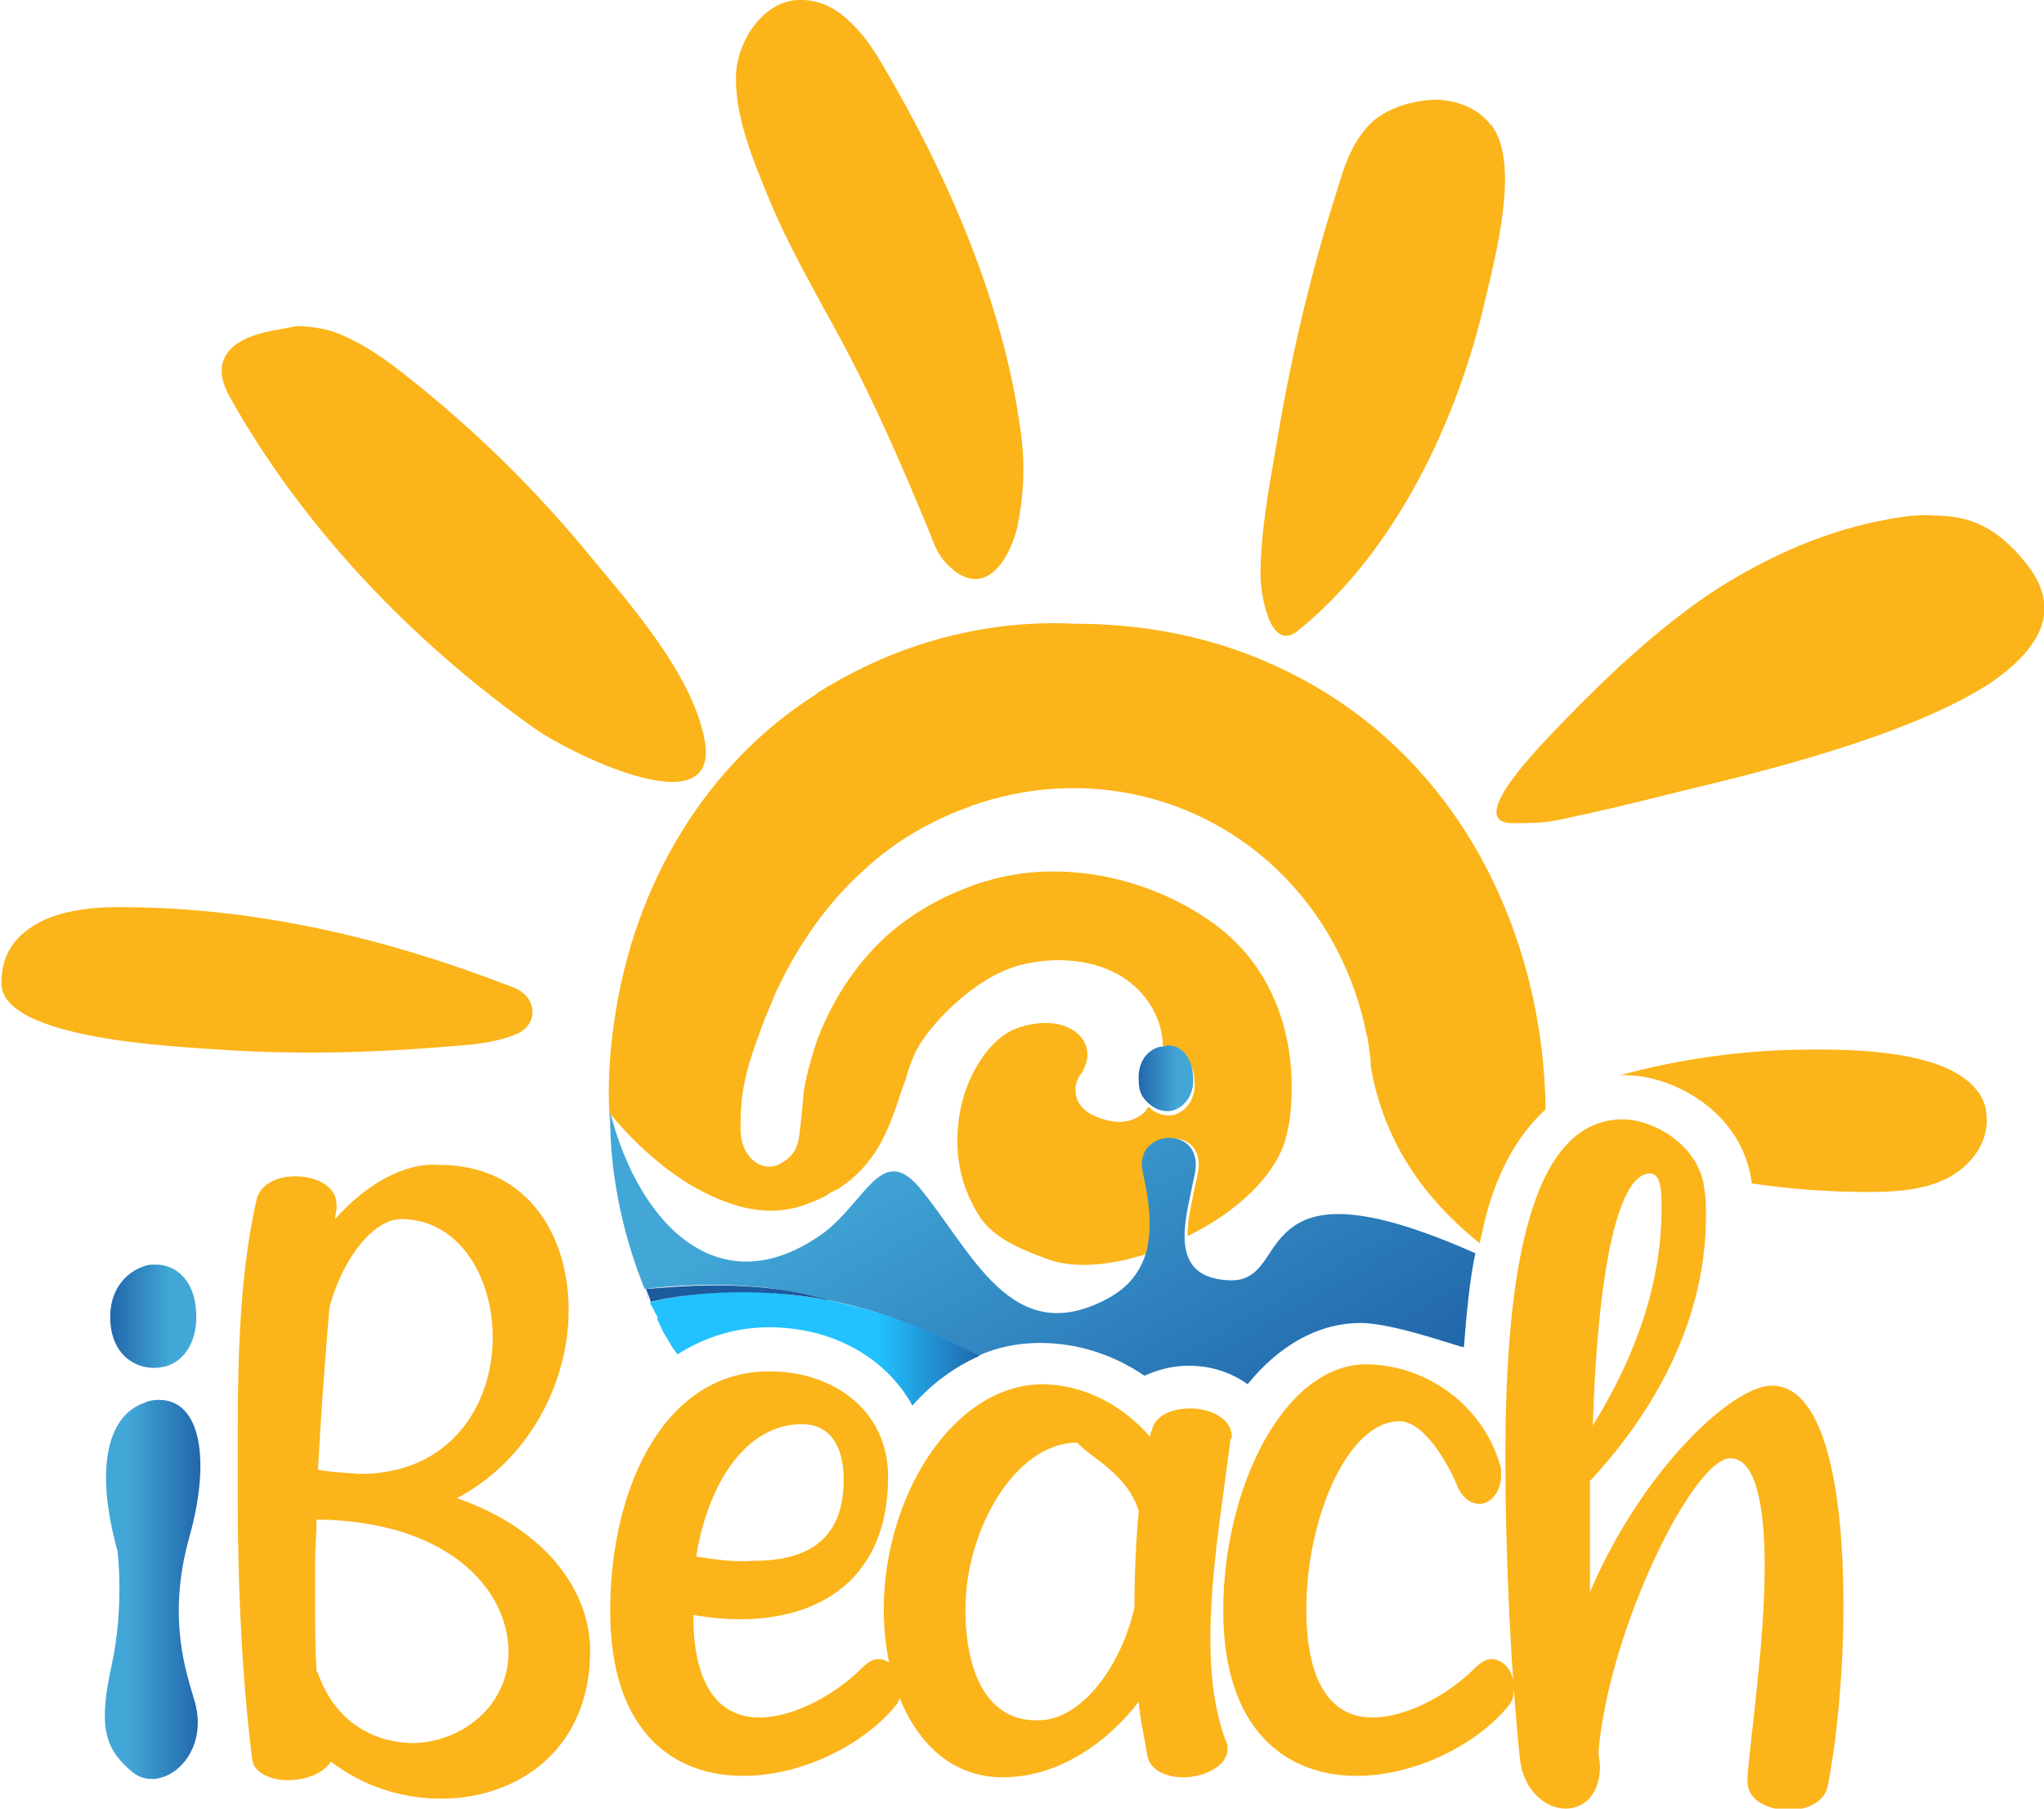
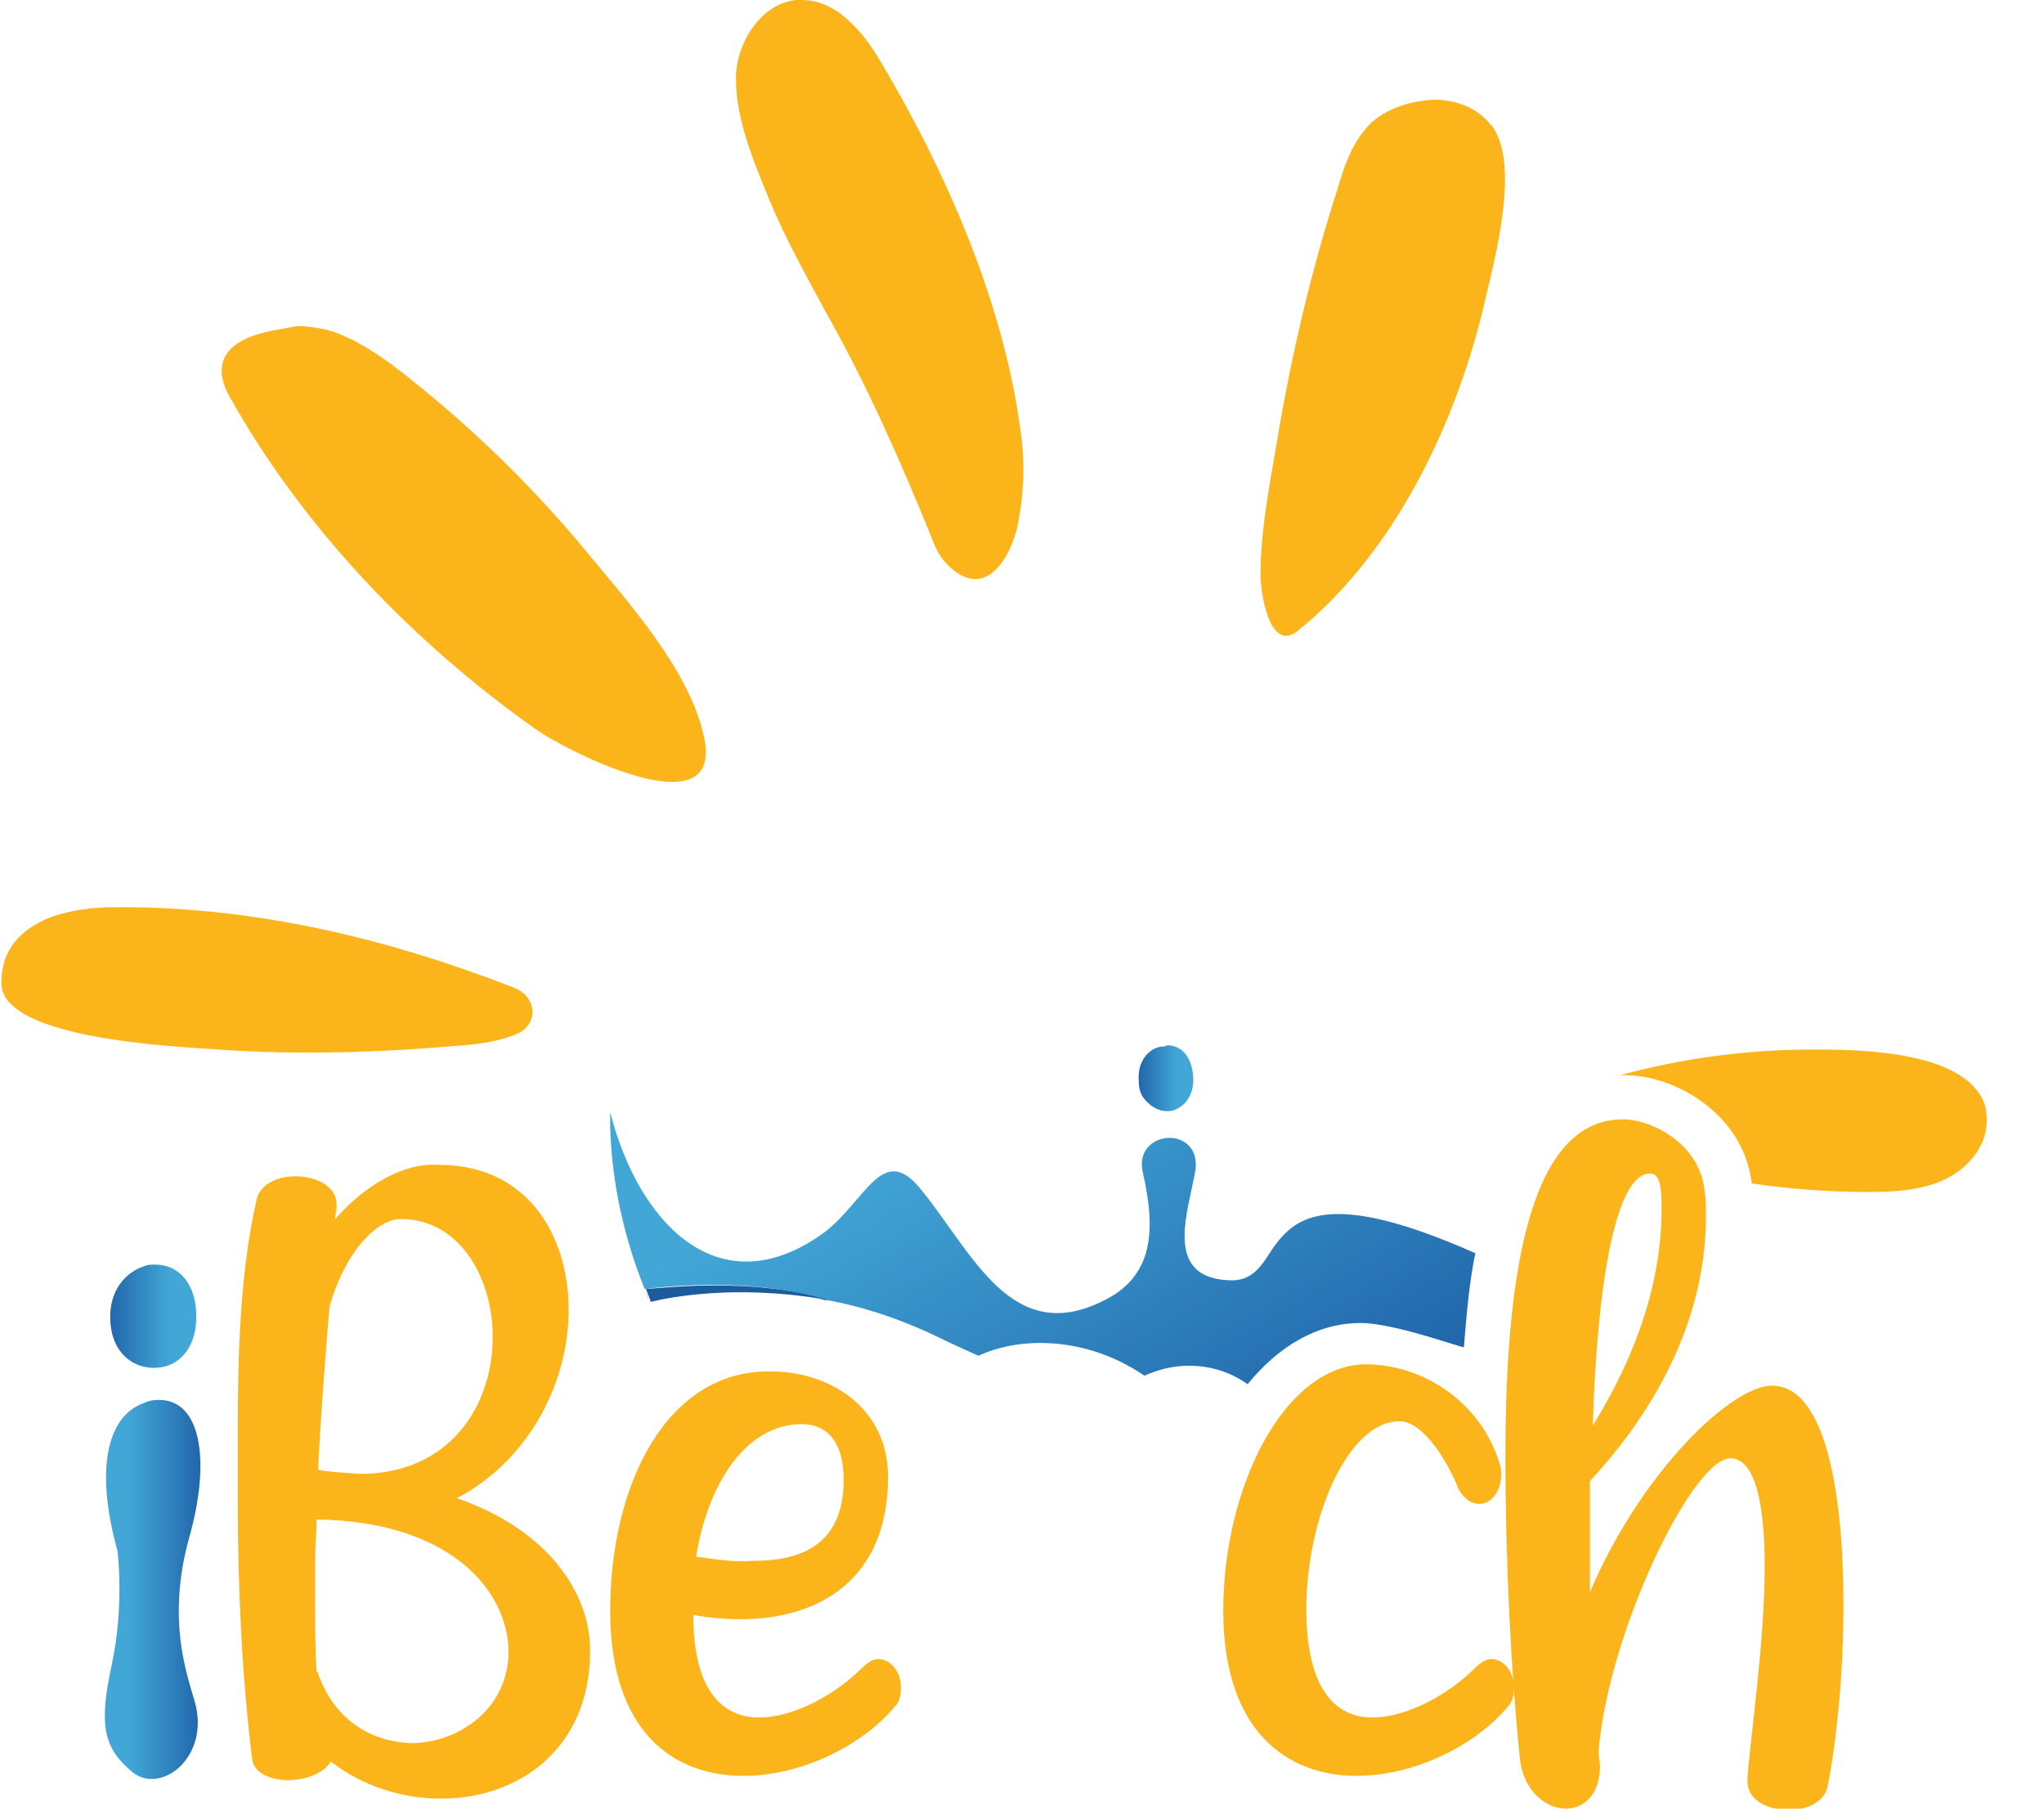
<svg xmlns="http://www.w3.org/2000/svg" width="130" height="115" viewBox="0 0 130 115" fill="none">
  <g clip-path="url(#clip0_152_1339)">
-     <path d="M53.294 43.284C52.838 43.555 52.292 43.827 51.836 44.189C45.004 48.536 40.358 56.051 39.082 64.835C38.718 67.189 38.627 69.453 38.809 71.717C38.809 71.445 38.809 71.083 38.809 70.811C38.809 70.811 40.904 73.528 43.91 75.339C45.004 75.973 46.188 76.516 47.372 76.788C48.556 77.059 49.741 77.059 50.925 76.697C51.472 76.516 51.927 76.335 52.474 76.063C52.747 75.882 53.02 75.701 53.294 75.61C55.753 73.981 56.482 71.988 57.393 69.181C57.484 69 57.484 68.819 57.575 68.728C57.758 68.004 58.031 67.28 58.304 66.736C59.306 64.925 62.221 61.937 65.137 61.303C68.781 60.488 72.516 61.666 73.7 65.016C73.882 65.559 73.973 66.193 73.973 66.827C74.884 66.555 75.886 67.189 75.978 68.728C76.069 69.996 75.34 70.721 74.611 70.902C74.064 70.992 73.427 70.811 73.062 70.358C72.971 70.449 72.88 70.63 72.789 70.721C71.878 71.536 70.785 71.445 69.692 70.992C68.143 70.358 68.234 69 68.69 68.366C70.147 66.374 68.052 64.201 64.681 65.378C63.133 65.921 61.31 68.185 60.946 71.445C60.673 74.071 61.402 75.973 62.404 77.512C63.315 78.689 64.59 79.323 66.594 80.047C68.234 80.681 70.603 80.5 73.062 79.685C73.518 78.055 73.336 76.244 72.88 74.614C72.243 71.807 76.889 71.445 76.16 74.705C75.886 76.063 75.522 77.421 75.522 78.599C78.528 77.15 81.17 74.795 81.808 72.26C81.899 71.988 81.899 71.717 81.99 71.445C82.719 66.193 80.988 61.484 77.253 58.768C73.791 56.232 69.327 55.055 65.228 55.508C63.77 55.689 62.404 56.051 61.128 56.595C59.306 57.319 57.575 58.406 56.209 59.673C54.296 61.484 52.929 63.658 52.018 66.012C51.745 66.736 51.563 67.461 51.381 68.095C51.381 68.276 51.289 68.366 51.289 68.547C51.289 68.638 51.198 68.819 51.198 68.91C51.198 69.091 51.107 69.362 51.107 69.543C51.016 70.63 50.925 71.536 50.834 72.169C50.743 73.075 50.379 73.618 49.468 74.071C48.465 74.524 47.099 73.618 47.099 71.807C47.099 70.449 47.099 68.91 48.192 66.012C48.374 65.469 48.648 64.744 48.921 64.11C49.103 63.748 49.194 63.386 49.376 63.024C49.376 62.933 49.376 62.933 49.468 62.933V62.843C50.834 59.945 52.656 57.41 54.842 55.417C56.664 53.697 58.76 52.429 61.037 51.524C68.234 48.626 76.342 50.256 81.717 55.78C84.45 58.587 86.181 62.118 86.91 65.74C86.91 65.831 87.001 66.012 87.001 66.193C87.092 66.736 87.183 67.28 87.183 67.823C88.185 73.618 91.647 77.059 94.107 79.051C94.289 78.236 94.471 77.421 94.653 76.788C95.564 73.709 96.931 71.807 98.297 70.54C98.206 59.945 93.105 47.63 80.806 42.197C76.98 40.477 72.698 39.662 68.416 39.662C63.224 39.39 57.94 40.658 53.294 43.284Z" fill="#FBB419" />
    <path d="M51.016 0C50.925 0 50.743 0 50.652 0C48.556 0.181 47.008 2.445 46.825 4.528C46.643 7.244 47.919 10.232 48.921 12.677C49.923 15.122 51.289 17.567 52.565 19.921C55.116 24.449 57.12 28.976 59.124 33.866C59.397 34.591 59.671 35.315 60.217 35.858C62.495 38.213 64.135 35.768 64.681 33.594C65.137 31.421 65.228 29.339 64.863 27.075C63.77 19.197 60.217 11.047 56.209 4.256C55.571 3.169 54.933 2.173 54.022 1.358C53.203 0.543 52.109 0 51.016 0Z" fill="#FBB419" />
    <path d="M38.809 70.721C38.809 70.992 38.809 71.355 38.809 71.626C38.9 75.248 39.72 78.78 40.995 81.949H41.086H41.177C42.362 81.768 48.192 81.225 52.565 82.674C52.565 82.674 52.383 82.674 52.109 82.583C54.387 82.945 56.755 83.669 59.306 84.847C60.217 85.299 61.219 85.752 62.221 86.205C63.406 85.662 64.772 85.39 66.139 85.39C68.507 85.39 70.785 86.114 72.789 87.473C73.609 87.111 74.52 86.839 75.613 86.839C77.071 86.839 78.346 87.292 79.348 88.016C81.261 85.662 83.721 84.122 86.545 84.122C88.641 84.122 92.831 85.662 93.104 85.662C93.287 83.398 93.469 81.406 93.833 79.685C84.45 75.52 82.355 77.421 80.988 79.323C80.259 80.41 79.713 81.496 78.164 81.406C75.978 81.315 75.34 80.138 75.34 78.599C75.34 77.421 75.704 76.063 75.978 74.705C76.706 71.445 71.969 71.717 72.698 74.614C73.062 76.244 73.336 78.055 72.88 79.685C72.516 80.862 71.787 81.859 70.421 82.583C64.317 85.843 61.857 79.595 58.486 75.52C56.118 72.713 55.116 76.244 52.474 78.327C45.823 83.217 40.631 77.874 38.809 70.721Z" fill="url(#paint0_linear_152_1339)" />
-     <path d="M41.542 82.764C41.359 82.764 41.359 82.854 41.359 82.854C41.359 82.945 41.359 82.945 41.451 83.035C41.542 83.216 41.633 83.398 41.724 83.579C41.815 83.669 41.815 83.76 41.815 83.85C41.815 83.85 41.815 83.85 41.815 83.941C41.997 84.213 42.088 84.575 42.27 84.846C42.453 85.118 42.635 85.48 42.817 85.752C42.908 85.843 42.999 86.024 43.09 86.114C44.821 85.028 46.734 84.394 48.921 84.394C53.02 84.394 56.391 86.386 58.031 89.374C59.215 88.016 60.673 86.929 62.312 86.205C61.31 85.752 60.399 85.299 59.397 84.846C56.938 83.669 54.478 83.035 52.2 82.583C50.378 82.311 48.739 82.13 47.19 82.13C44.366 82.13 42.27 82.583 41.542 82.764Z" fill="url(#paint1_linear_152_1339)" />
    <path fill-rule="evenodd" clip-rule="evenodd" d="M41.451 82.764C41.542 82.764 41.542 82.764 41.451 82.764C42.544 82.492 46.734 81.677 52.2 82.583C52.474 82.673 52.656 82.673 52.656 82.673C48.192 81.225 42.453 81.858 41.268 81.949H41.177H41.086C41.177 82.221 41.268 82.402 41.359 82.673C41.359 82.673 41.359 82.673 41.359 82.764H41.451Z" fill="#1C5B9E" />
    <path fill-rule="evenodd" clip-rule="evenodd" d="M40.995 81.949C41.086 82.22 41.177 82.401 41.268 82.673C41.177 82.492 41.086 82.22 40.995 81.949Z" fill="#1C5B9E" />
-     <path d="M73.791 66.555C72.971 66.736 72.334 67.551 72.425 68.728C72.425 69.362 72.607 69.724 72.971 70.086C73.427 70.539 73.973 70.72 74.52 70.63C75.249 70.449 75.978 69.724 75.886 68.457C75.795 67.098 75.067 66.464 74.247 66.464C74.064 66.555 73.973 66.555 73.791 66.555Z" fill="url(#paint2_linear_152_1339)" />
+     <path d="M73.791 66.555C72.971 66.736 72.334 67.551 72.425 68.728C72.425 69.362 72.607 69.724 72.971 70.086C73.427 70.539 73.973 70.72 74.52 70.63C75.249 70.449 75.978 69.724 75.886 68.457C75.795 67.098 75.067 66.464 74.247 66.464C74.064 66.555 73.973 66.555 73.791 66.555" fill="url(#paint2_linear_152_1339)" />
    <path d="M21.317 77.512C21.317 77.24 21.409 76.968 21.409 76.787V76.606C21.409 75.429 20.133 74.795 18.767 74.795C17.582 74.795 16.489 75.338 16.307 76.335C15.305 80.772 15.123 85.752 15.123 90.823V95.441C15.123 101.055 15.396 106.669 16.034 111.831C16.125 112.736 17.218 113.189 18.311 113.189C19.495 113.189 20.589 112.736 21.044 112.012C23.048 113.551 25.508 114.366 28.059 114.366C32.887 114.366 37.533 111.287 37.533 104.949C37.533 101.236 34.8 97.252 29.061 95.26C33.707 92.815 36.167 87.835 36.167 83.307C36.167 78.417 33.434 74.071 27.968 74.071C25.781 73.89 23.322 75.248 21.317 77.512ZM20.224 93.449C20.407 89.917 20.68 86.386 20.953 83.126C21.864 79.775 23.868 77.512 25.508 77.512C29.152 77.512 31.338 81.134 31.338 85.028C31.338 89.283 28.697 93.72 22.866 93.72C21.955 93.63 21.135 93.63 20.224 93.449ZM20.224 106.398C20.224 106.307 20.133 106.307 20.133 106.307C20.042 104.768 20.042 103.319 20.042 101.689V99.244C20.042 98.338 20.133 97.524 20.133 96.618C28.605 96.709 32.341 101.146 32.341 105.039C32.341 108.571 29.243 110.835 26.146 110.835C23.686 110.744 21.317 109.476 20.224 106.398Z" fill="#FBB419" />
    <path d="M38.809 102.414C38.809 110.11 42.817 112.918 47.281 112.918C50.925 112.918 54.842 111.016 56.938 108.481C57.211 108.209 57.302 107.756 57.302 107.303C57.302 106.307 56.664 105.492 55.844 105.492C55.48 105.492 55.116 105.764 54.751 106.126C53.203 107.666 50.561 109.205 48.283 109.205C46.006 109.205 44.093 107.575 44.093 102.685C45.095 102.866 46.097 102.957 47.099 102.957C52.109 102.957 56.482 100.421 56.482 93.902C56.482 89.555 52.838 87.201 49.012 87.201C42.362 87.111 38.809 94.445 38.809 102.414ZM44.275 98.973C45.004 94.445 47.372 90.551 51.016 90.551C52.474 90.551 53.658 91.547 53.658 94.083C53.658 98.248 50.925 99.244 47.919 99.244C46.643 99.335 45.459 99.154 44.275 98.973Z" fill="#FBB419" />
-     <path d="M56.209 102.323C56.209 107.937 58.851 113.008 63.77 113.008C67.141 113.008 70.238 111.016 72.425 108.209C72.516 109.386 72.789 110.472 72.971 111.649C73.153 112.555 74.156 113.008 75.249 113.008C76.615 113.008 78.073 112.283 78.073 111.197C78.073 111.016 78.073 110.925 77.982 110.744C77.253 108.842 76.98 106.579 76.98 104.224C76.98 99.968 77.8 95.26 78.255 91.547C78.255 91.457 78.346 91.457 78.346 91.366C78.346 90.189 76.98 89.555 75.704 89.555C74.52 89.555 73.427 90.008 73.245 91.004C73.153 91.094 73.153 91.275 73.153 91.366C71.423 89.374 68.963 88.016 66.23 88.016C60.582 88.106 56.209 95.169 56.209 102.323ZM61.402 102.323C61.402 97.252 64.59 91.728 68.507 91.728C69.418 92.724 71.696 93.72 72.425 96.075C72.243 98.067 72.151 100.149 72.151 102.232C71.24 106.126 68.69 109.386 66.048 109.386C62.768 109.476 61.402 106.307 61.402 102.323Z" fill="#FBB419" />
    <path d="M77.8 102.413C77.8 110.11 81.899 112.917 86.272 112.917C89.916 112.917 93.833 111.016 95.928 108.48C96.202 108.209 96.293 107.756 96.293 107.303C96.293 106.307 95.655 105.492 94.835 105.492C94.471 105.492 94.106 105.764 93.742 106.126C92.193 107.665 89.552 109.205 87.274 109.205C84.996 109.205 83.083 107.484 83.083 102.323C83.083 96.528 85.725 90.37 89.005 90.37C90.736 90.37 92.376 93.63 92.74 94.626C93.013 95.169 93.469 95.622 94.106 95.622C94.835 95.622 95.473 94.807 95.473 93.811C95.473 93.539 95.473 93.268 95.382 93.087C94.289 89.374 90.736 86.748 86.819 86.748C81.626 86.839 77.8 94.626 77.8 102.413Z" fill="#FBB419" />
    <path d="M95.746 92.543C95.746 99.425 96.111 106.398 96.657 111.74C96.84 113.823 98.297 115 99.573 115C100.757 115 101.759 114.095 101.759 112.284C101.759 112.012 101.668 111.74 101.668 111.378C102.306 103.681 107.68 92.725 110.049 92.725C111.689 92.725 112.235 95.803 112.235 99.606C112.235 104.406 111.324 110.473 111.142 113.008V113.28C111.142 114.457 112.418 115.091 113.784 115.091C114.968 115.091 116.062 114.547 116.244 113.551C116.79 110.835 117.246 106.488 117.246 102.051C117.246 95.079 116.153 88.106 112.691 88.106C110.14 88.106 104.401 93.54 101.121 101.236V94.173C104.492 90.551 108.5 84.665 108.5 77.331C108.5 76.787 108.5 76.154 108.409 75.701C108.136 72.803 105.13 71.173 103.217 71.173C97.477 71.173 95.746 80.319 95.746 92.543ZM104.947 74.614C105.676 74.614 105.676 75.882 105.676 76.878C105.676 82.311 103.49 87.11 101.303 90.642C101.577 81.587 102.761 74.614 104.947 74.614Z" fill="#FBB419" />
    <path d="M9.201 80.5C8.017 80.862 6.924 82.04 7.015 83.941C7.106 86.296 8.837 87.201 10.294 86.929C11.479 86.748 12.572 85.571 12.481 83.488C12.39 81.315 11.114 80.41 9.93 80.41C9.566 80.41 9.383 80.41 9.201 80.5Z" fill="url(#paint3_linear_152_1339)" />
    <path d="M9.201 89.193C7.015 89.917 5.922 92.996 7.47 98.61C7.47 98.61 7.926 102.051 7.106 105.854C6.286 109.657 6.559 111.106 8.381 112.646C10.203 114.185 13.392 111.74 12.39 108.209C11.934 106.579 10.568 103.047 12.025 97.795C13.392 92.996 12.845 89.012 10.112 89.012C9.93 89.012 9.566 89.012 9.201 89.193Z" fill="url(#paint4_linear_152_1339)" />
-     <path d="M119.432 33.142C115.515 33.957 111.871 35.677 108.592 37.85C105.312 40.114 102.397 42.831 99.664 45.638C99.117 46.272 92.74 52.339 96.202 52.339C97.113 52.339 98.115 52.339 99.026 52.157C101.212 51.705 103.49 51.161 105.676 50.618C108.774 49.803 120.526 47.358 126.538 43.465C129.727 41.291 131.275 38.756 128.816 35.768C126.994 33.504 125.263 32.779 122.985 32.779C121.892 32.689 120.799 32.87 119.432 33.142Z" fill="#FBB419" />
    <path d="M115.697 66.736C115.515 66.736 115.424 66.736 115.242 66.736C111.142 66.736 107.043 67.28 103.034 68.366C103.126 68.366 103.217 68.366 103.399 68.366C106.405 68.366 110.869 70.721 111.416 75.248C113.875 75.61 116.335 75.791 118.795 75.791C120.435 75.791 122.074 75.701 123.532 75.067C124.99 74.433 126.265 73.075 126.356 71.445C126.356 70.992 126.356 70.54 126.174 70.087C124.898 66.917 118.613 66.736 115.697 66.736Z" fill="#FBB419" />
    <path d="M86.819 8.24C85.907 9.327 85.452 10.685 85.088 11.953C83.357 17.295 82.081 22.819 81.17 28.342C80.715 30.968 80.168 33.866 80.168 36.583C80.168 37.578 80.715 41.563 82.537 40.114C88.823 35.043 92.74 26.622 94.471 19.015C95.109 16.299 96.657 10.504 94.926 8.059C94.926 8.059 94.927 7.968 94.835 7.968C94.015 6.882 92.649 6.338 91.191 6.338C89.46 6.429 87.73 7.063 86.819 8.24Z" fill="#FBB419" />
    <path d="M16.307 21.28C14.576 21.823 13.392 23 14.576 25.173C19.222 33.504 26.237 40.839 34.072 46.362C35.803 47.63 45.824 52.791 44.821 47.087C44.002 42.65 39.72 38.032 36.896 34.591C33.616 30.697 29.972 27.166 25.964 23.996C24.506 22.819 22.957 21.732 21.226 21.099C20.68 20.917 19.769 20.736 18.858 20.736C18.038 20.917 17.127 21.008 16.307 21.28Z" fill="#FBB419" />
    <path d="M7.652 57.681H7.379C5.922 57.681 4.373 57.862 3.006 58.406C1.367 59.13 0.091 60.307 0.091 62.48C1.94907e-05 66.102 11.387 66.555 13.938 66.736C19.131 67.099 24.324 66.917 29.425 66.465C30.61 66.374 31.794 66.193 32.887 65.74C34.254 65.106 34.163 63.476 32.796 62.843C24.688 59.673 16.307 57.681 7.652 57.681Z" fill="#FBB419" />
  </g>
  <defs>
    <linearGradient id="paint0_linear_152_1339" x1="55.89" y1="60.868" x2="75.768" y2="95.505" gradientUnits="userSpaceOnUse">
      <stop offset="0.255" stop-color="#42A7D7" />
      <stop offset="1" stop-color="#2166AB" />
    </linearGradient>
    <linearGradient id="paint1_linear_152_1339" x1="41.362" y1="85.694" x2="62.293" y2="85.694" gradientUnits="userSpaceOnUse">
      <stop offset="0.693" stop-color="#21C2FF" />
      <stop offset="1" stop-color="#2166AB" />
    </linearGradient>
    <linearGradient id="paint2_linear_152_1339" x1="72.421" y1="68.602" x2="75.86" y2="68.602" gradientUnits="userSpaceOnUse">
      <stop stop-color="#2166AB" />
      <stop offset="0.708" stop-color="#42A7D7" />
    </linearGradient>
    <linearGradient id="paint3_linear_152_1339" x1="6.944" y1="83.661" x2="12.402" y2="83.661" gradientUnits="userSpaceOnUse">
      <stop stop-color="#2166AB" />
      <stop offset="0.708" stop-color="#42A7D7" />
    </linearGradient>
    <linearGradient id="paint4_linear_152_1339" x1="6.613" y1="101.071" x2="12.772" y2="101.071" gradientUnits="userSpaceOnUse">
      <stop offset="0.255" stop-color="#42A7D7" />
      <stop offset="1" stop-color="#2166AB" />
    </linearGradient>
    <clipPath id="clip0_152_1339">
      <rect width="130" height="115" fill="white" />
    </clipPath>
  </defs>
</svg>